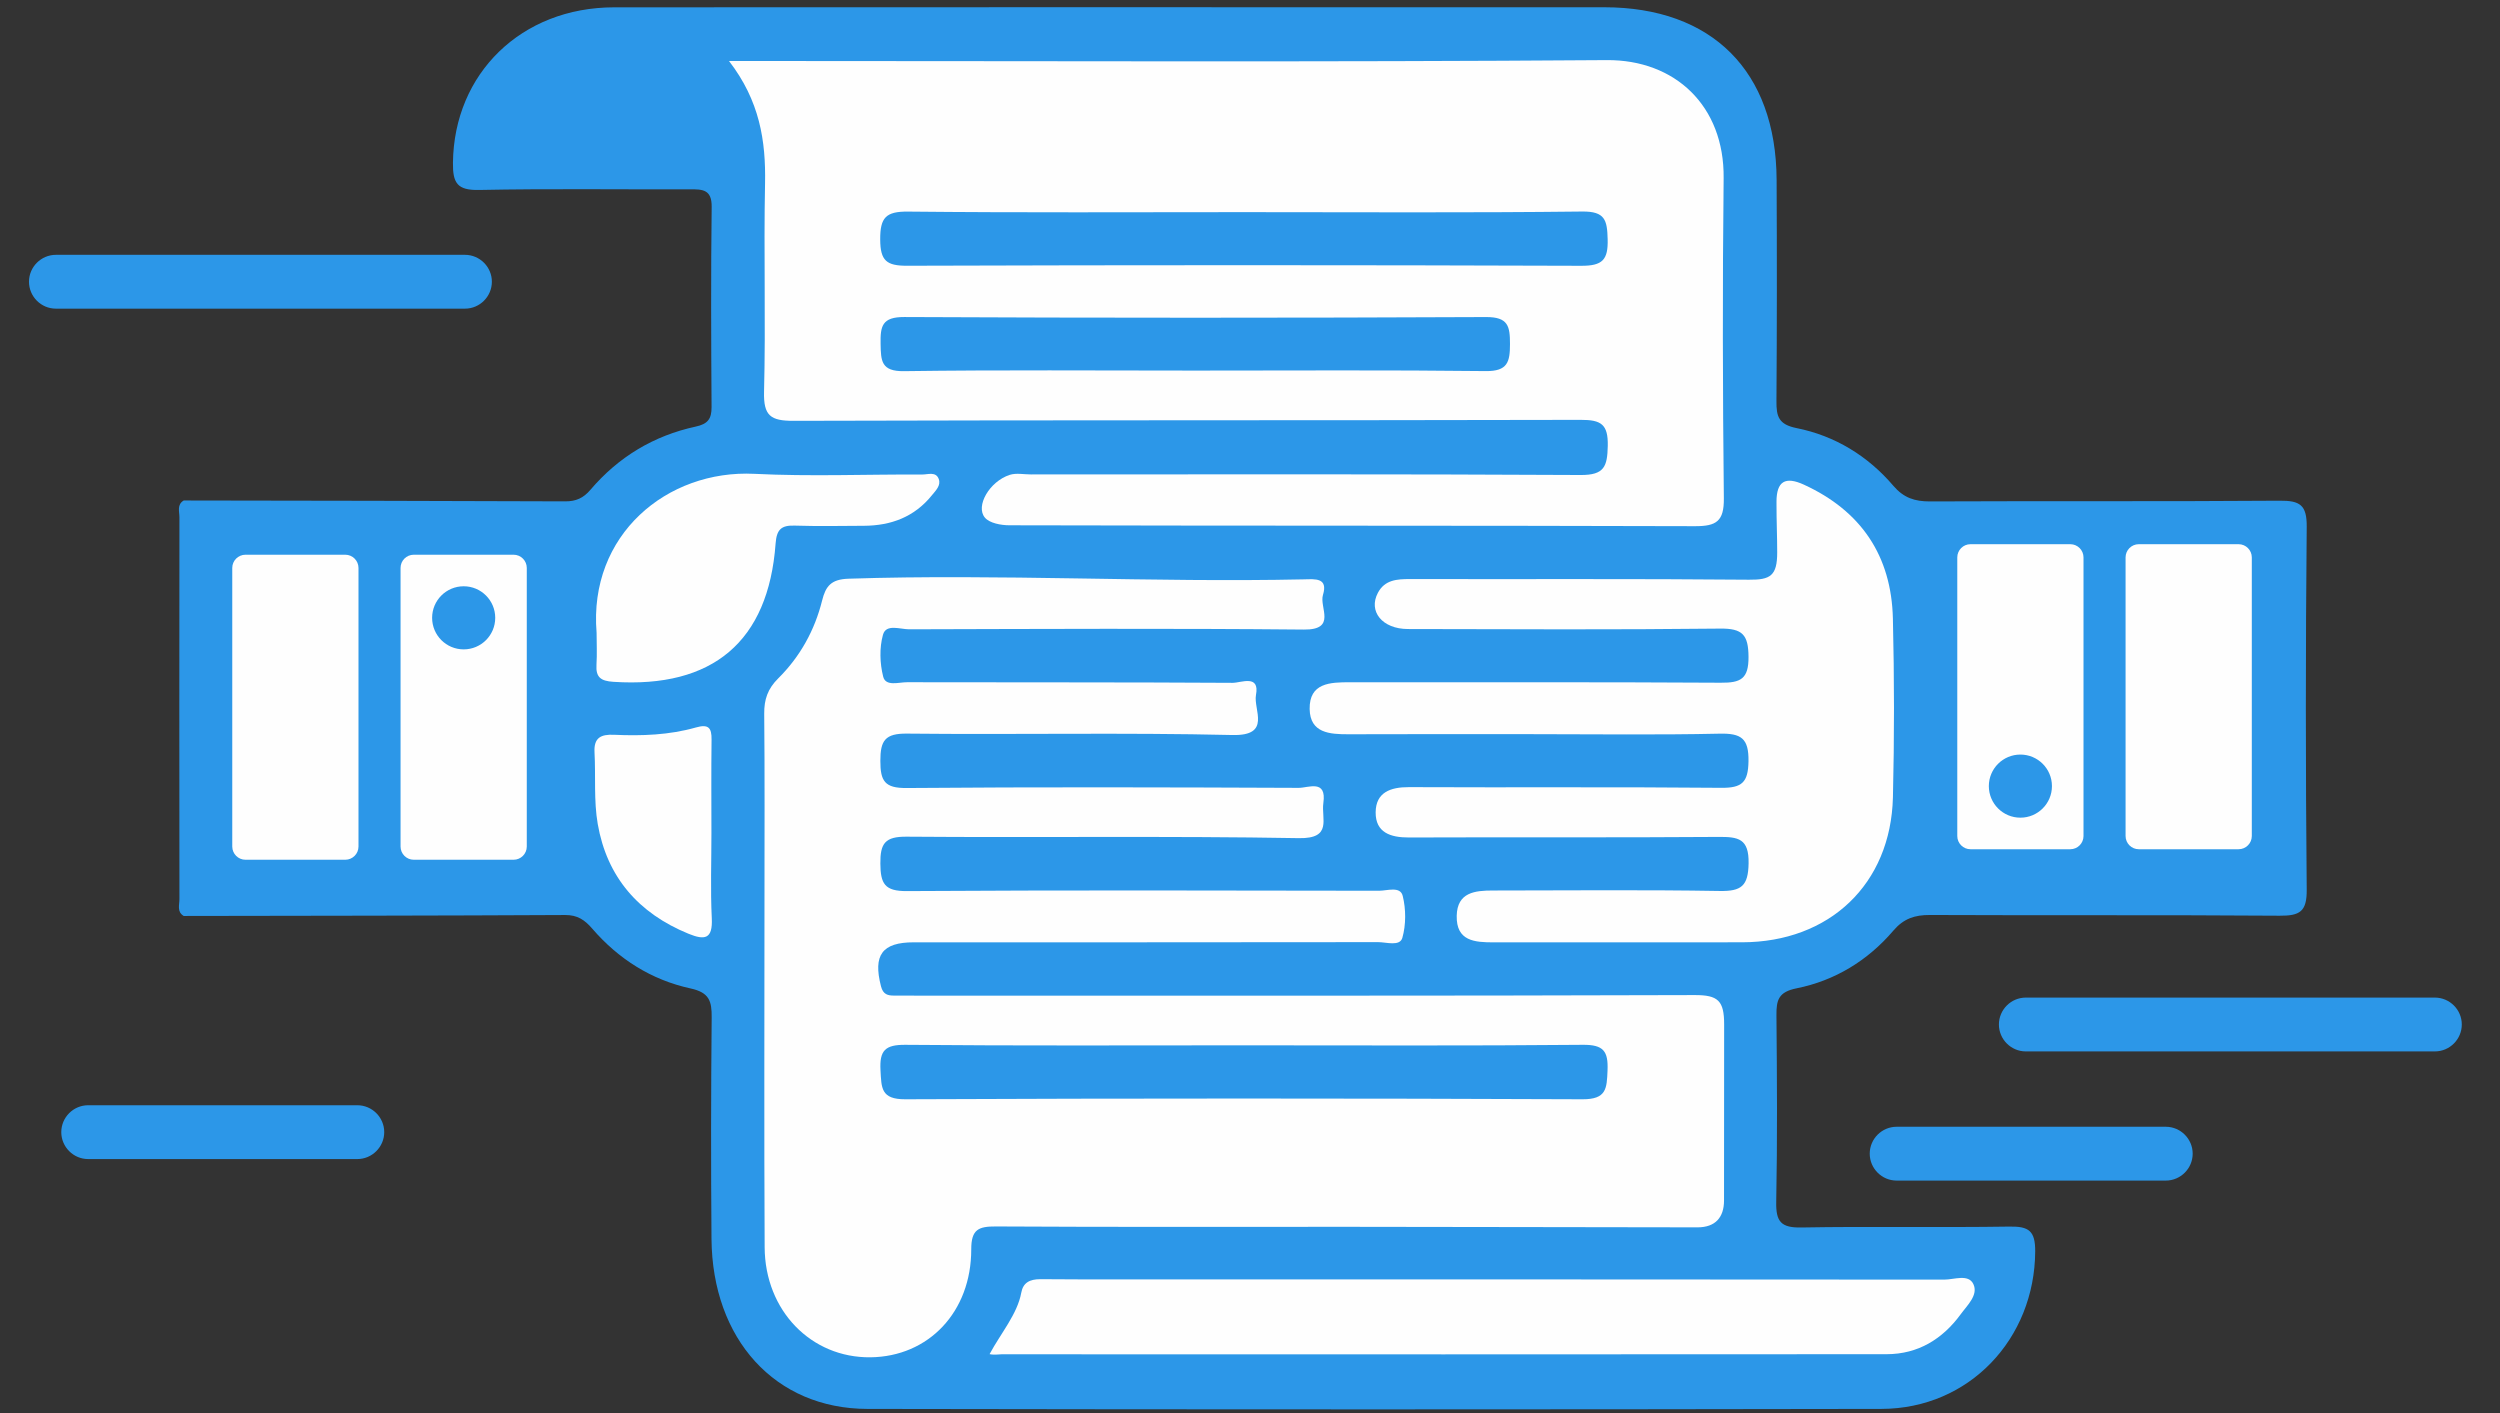
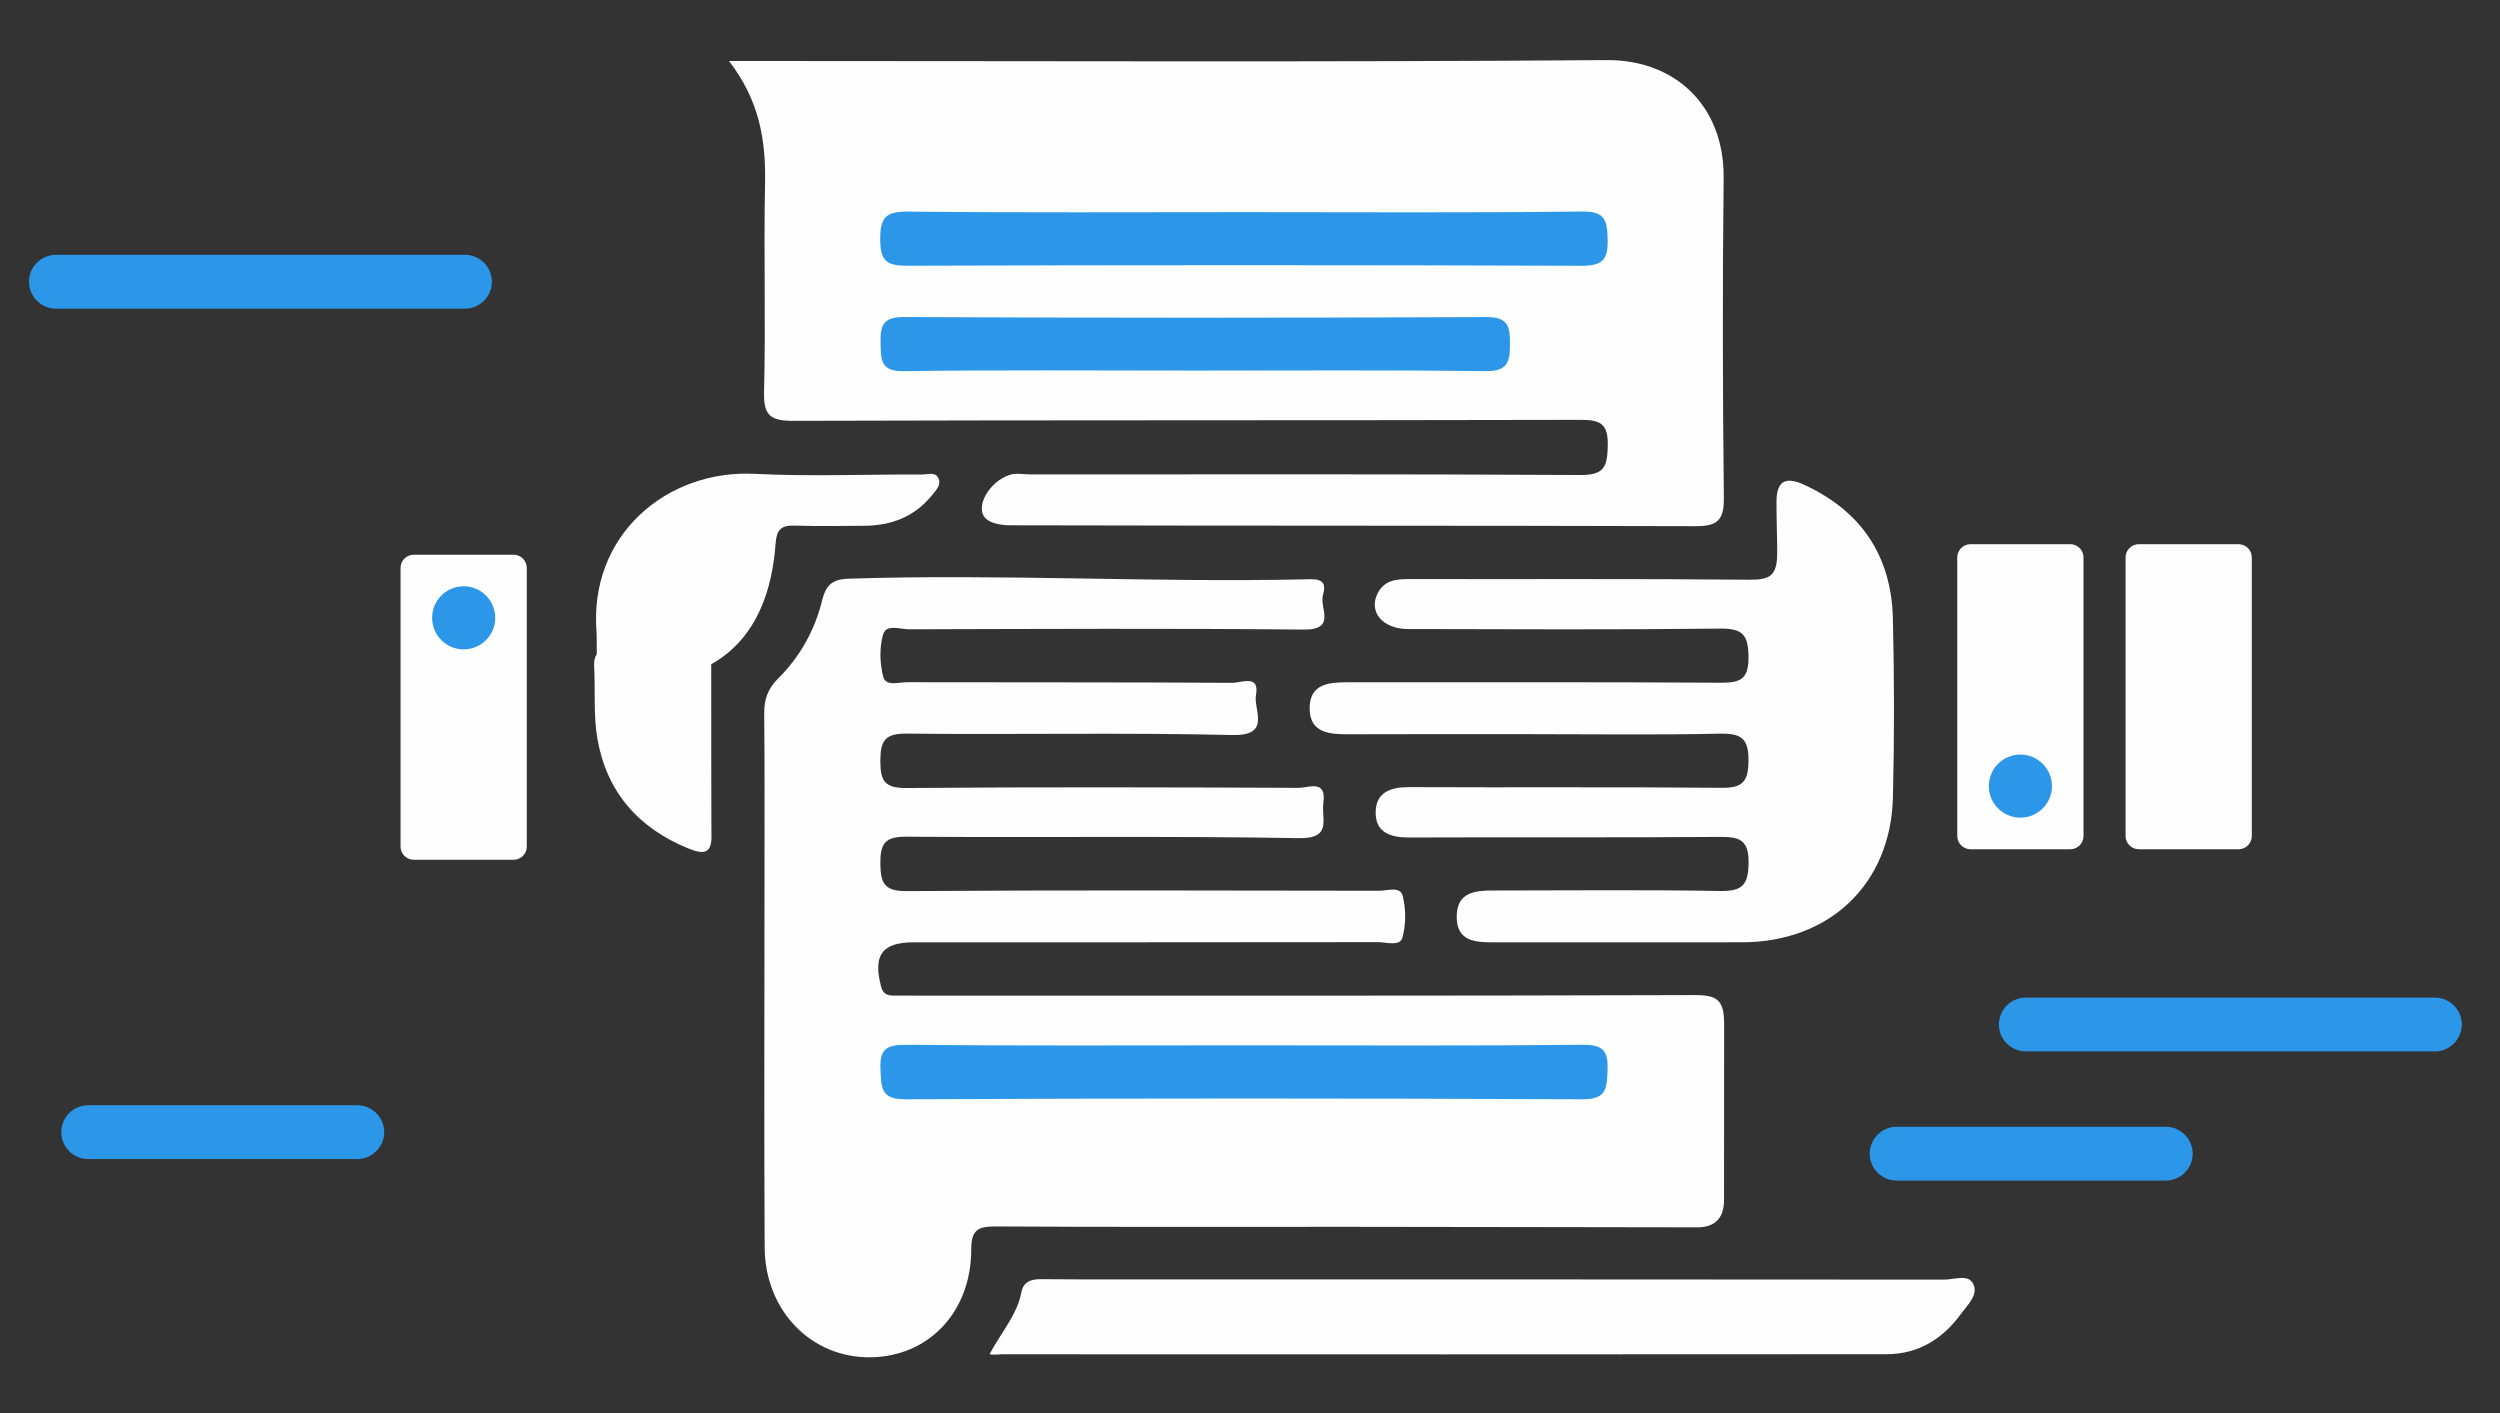
<svg xmlns="http://www.w3.org/2000/svg" version="1.0" id="图层_1" x="0px" y="0px" viewBox="0 0 230 130" enable-background="new 0 0 230 130" xml:space="preserve">
  <rect x="0" y="0" width="230" height="130" fill="#333333" stroke="none" />
  <g>
-     <path fill="#2C97E8" d="M16.901,46.045c11.701,0.021,23.402,0.031,35.103,0.081c0.994,0.004,1.674-0.311,2.311-1.059   c2.571-3.019,5.819-4.982,9.691-5.82c1.096-0.237,1.465-0.694,1.458-1.796c-0.041-6.137-0.065-12.275,0.01-18.412   c0.02-1.615-0.84-1.626-2.005-1.622c-6.465,0.024-12.931-0.072-19.393,0.06c-2.012,0.041-2.426-0.637-2.405-2.499   c0.092-8.215,6.293-14.298,14.831-14.304c26.678-0.017,53.355-0.006,80.033-0.006c3.683,0,7.365-0.001,11.048,0   c9.922,0.002,15.814,5.876,15.865,15.873c0.034,6.792,0.033,13.585-0.015,20.376c-0.01,1.397,0.194,2.137,1.853,2.469   c3.526,0.707,6.549,2.552,8.896,5.301c0.955,1.118,1.971,1.452,3.385,1.445c10.72-0.05,21.441,0.015,32.16-0.067   c1.861-0.014,2.51,0.381,2.491,2.398c-0.106,11.128-0.106,22.259,0,33.387c0.019,2.021-0.635,2.41-2.492,2.396   c-10.72-0.081-21.44-0.017-32.16-0.067c-1.415-0.007-2.43,0.329-3.385,1.447c-2.348,2.749-5.371,4.593-8.897,5.3   c-1.661,0.333-1.864,1.075-1.851,2.471c0.052,5.728,0.092,11.458-0.02,17.184c-0.035,1.81,0.437,2.383,2.307,2.349   c6.381-0.116,12.766,0.017,19.148-0.084c1.78-0.028,2.382,0.382,2.371,2.286c-0.046,8.055-6.084,14.473-14.15,14.488   c-31.097,0.059-62.194,0.059-93.29,0.001c-8.491-0.016-14.266-6.415-14.341-15.645c-0.055-6.792-0.048-13.585,0.017-20.376   c0.014-1.499-0.22-2.289-1.942-2.663c-3.594-0.781-6.635-2.705-9.054-5.511c-0.676-0.784-1.348-1.25-2.474-1.244   c-11.701,0.063-23.402,0.068-35.103,0.088c-0.641-0.383-0.394-1.016-0.394-1.545c-0.014-11.712-0.014-23.425,0-35.137   C16.508,47.061,16.261,46.428,16.901,46.045z" />
    <path fill="#FEFEFE" d="M124.029,112.867c-10.799,0-21.599,0.03-32.398-0.033c-1.612-0.009-2.278,0.272-2.276,2.104   c0.005,5.77-3.934,9.875-9.274,9.933c-5.446,0.059-9.702-4.281-9.733-10.119c-0.057-10.635-0.016-21.271-0.016-31.907   c0-5.727,0.032-11.454-0.024-17.18c-0.013-1.318,0.325-2.299,1.285-3.251c2.006-1.989,3.358-4.416,4.043-7.17   c0.326-1.31,0.82-1.951,2.422-2.003c13.982-0.459,27.959,0.366,41.938,0.059c0.975-0.021,2.211-0.174,1.716,1.436   c-0.351,1.141,1.299,3.213-1.75,3.184c-12.107-0.117-24.216-0.058-36.324-0.025c-0.827,0.002-2.118-0.527-2.404,0.501   c-0.336,1.206-0.291,2.639,0.021,3.863c0.234,0.916,1.43,0.503,2.199,0.505c9.981,0.024,19.962-0.006,29.943,0.057   c0.779,0.005,2.517-0.811,2.153,1.114c-0.255,1.348,1.466,3.773-2.167,3.687c-9.976-0.236-19.961-0.023-29.941-0.13   c-2.019-0.022-2.451,0.642-2.449,2.513c0.001,1.845,0.39,2.51,2.412,2.493c12.026-0.102,24.053-0.067,36.079-0.015   c0.883,0.004,2.583-0.821,2.265,1.388c-0.209,1.449,0.866,3.294-2.252,3.239c-12.023-0.213-24.052-0.037-36.078-0.135   c-1.996-0.016-2.442,0.604-2.426,2.478c0.016,1.842,0.389,2.541,2.434,2.528c14.48-0.093,28.961-0.056,43.442-0.031   c0.756,0.001,1.955-0.447,2.182,0.477c0.301,1.222,0.307,2.647-0.034,3.851c-0.231,0.816-1.462,0.398-2.238,0.399   c-14.235,0.021-28.471,0.015-42.706,0.016c-2.925,0-3.764,1.17-3.022,4.047c0.194,0.754,0.618,0.858,1.23,0.855   c0.654-0.003,1.309,0.004,1.963,0.004c23.889,0,47.779,0.03,71.668-0.051c2.158-0.007,2.709,0.518,2.709,2.7   c0,5.173-0.011,10.98-0.011,16.196c0,1.557-0.798,2.472-2.431,2.472C145.233,112.913,134.746,112.867,124.029,112.867z" />
    <path fill="#FEFEFE" d="M67.069,5.612c1.326,0,2.132,0,2.938,0c25.936,0,51.874,0.113,77.808-0.082   c6.279-0.047,10.834,4.196,10.76,10.86c-0.109,9.817-0.088,19.637,0.019,29.454c0.023,2.105-0.676,2.571-2.656,2.565   c-21.027-0.064-42.054-0.029-63.081-0.083c-0.772-0.002-1.816-0.195-2.245-0.703c-0.895-1.058,0.427-3.335,2.284-3.935   c0.594-0.192,1.299-0.04,1.954-0.04c16.855-0.001,33.709-0.044,50.563,0.053c2.192,0.013,2.461-0.786,2.502-2.678   c0.043-1.996-0.616-2.401-2.49-2.396c-24.136,0.061-48.273,0.012-72.409,0.09c-2.129,0.007-2.78-0.469-2.723-2.678   c0.162-6.378-0.037-12.764,0.092-19.143C70.466,12.95,69.89,9.269,67.069,5.612z" />
    <path fill="#FEFEFE" d="M141.017,67.543c-5.647,0-11.293-0.015-16.94,0.009c-1.747,0.007-3.555-0.109-3.589-2.324   c-0.037-2.398,1.872-2.463,3.695-2.461c11.375,0.015,22.751-0.029,34.125,0.044c1.829,0.012,2.57-0.339,2.555-2.386   c-0.015-2.029-0.554-2.618-2.614-2.594c-9.574,0.11-19.149,0.06-28.724,0.04c-2.357-0.005-3.668-1.626-2.755-3.339   c0.634-1.19,1.753-1.26,2.958-1.258c10.393,0.024,20.787-0.039,31.179,0.06c1.964,0.019,2.595-0.364,2.595-2.5   c0-1.544-0.065-2.703-0.065-4.657c0-1.916,0.817-2.368,2.518-1.589c5.279,2.421,8.054,6.557,8.191,12.319   c0.131,5.48,0.137,10.968,0.003,16.448c-0.195,7.99-5.841,13.331-13.894,13.337c-7.611,0.005-15.222-0.003-22.832,0.005   c-1.742,0.002-3.458-0.104-3.405-2.449c0.048-2.16,1.685-2.319,3.326-2.32c6.956-0.006,13.913-0.075,20.867,0.043   c1.994,0.034,2.624-0.452,2.66-2.542c0.04-2.275-0.939-2.446-2.769-2.432c-9.492,0.072-18.986,0.013-28.479,0.052   c-1.707,0.007-3.075-0.456-3.063-2.313c0.012-1.828,1.349-2.327,3.071-2.319c9.575,0.045,19.15-0.028,28.724,0.063   c1.913,0.018,2.476-0.499,2.506-2.446c0.033-2.113-0.676-2.58-2.659-2.536C152.476,67.625,146.746,67.543,141.017,67.543z" />
    <path fill="#FEFEFE" d="M91.042,124.579c1.024-1.913,2.557-3.683,2.914-5.649c0.168-0.922,0.768-1.246,1.765-1.246   c1.127,0,3.063,0.02,3.923,0.02c26.41,0,52.82-0.005,79.23,0.021c0.913,0.001,2.221-0.544,2.675,0.409   c0.478,1.004-0.554,1.942-1.166,2.779c-1.679,2.297-3.94,3.67-6.809,3.673c-27.146,0.026-54.292,0.014-81.438,0.008   C91.987,124.594,91.412,124.673,91.042,124.579z" />
    <path fill="#FEFEFE" d="M54.887,58.214c-0.753-9.003,6.482-15.023,14.524-14.621c5.136,0.257,10.296,0.04,15.445,0.062   c0.521,0.002,1.245-0.294,1.508,0.411c0.223,0.598-0.279,1.064-0.631,1.501c-1.604,1.991-3.754,2.791-6.246,2.805   c-2.125,0.012-4.252,0.053-6.374-0.016c-1.232-0.04-1.662,0.35-1.758,1.65c-0.66,9.025-5.79,13.325-14.926,12.722   c-1.157-0.076-1.626-0.414-1.553-1.573C54.937,60.179,54.888,59.195,54.887,58.214z" />
-     <path fill="#FEFEFE" d="M65.451,76.629c0.001,2.618-0.096,5.241,0.033,7.853c0.094,1.919-0.643,2.036-2.148,1.42   c-4.595-1.881-7.497-5.211-8.344-10.093c-0.374-2.153-0.178-4.401-0.297-6.602c-0.073-1.347,0.595-1.661,1.795-1.607   c2.538,0.115,5.08,0.027,7.539-0.674c1.139-0.325,1.448,0.016,1.434,1.112C65.426,70.901,65.45,73.765,65.451,76.629z" />
+     <path fill="#FEFEFE" d="M65.451,76.629c0.094,1.919-0.643,2.036-2.148,1.42   c-4.595-1.881-7.497-5.211-8.344-10.093c-0.374-2.153-0.178-4.401-0.297-6.602c-0.073-1.347,0.595-1.661,1.795-1.607   c2.538,0.115,5.08,0.027,7.539-0.674c1.139-0.325,1.448,0.016,1.434,1.112C65.426,70.901,65.45,73.765,65.451,76.629z" />
    <path fill="#2C97E8" d="M114.461,96.17c10.384,0,20.769,0.052,31.152-0.047c1.909-0.018,2.355,0.58,2.28,2.363   c-0.07,1.652-0.083,2.656-2.303,2.647c-20.768-0.091-41.537-0.091-62.305,0c-2.254,0.01-2.189-1.053-2.279-2.67   c-0.101-1.824,0.432-2.356,2.302-2.339C93.692,96.219,104.077,96.17,114.461,96.17z" />
    <path fill="#2C97E8" d="M114.434,19.517c10.376,0,20.753,0.068,31.128-0.056c2.116-0.025,2.295,0.801,2.342,2.538   c0.052,1.903-0.466,2.461-2.432,2.454c-20.671-0.075-41.342-0.072-62.012-0.004c-1.905,0.006-2.472-0.461-2.481-2.416   c-0.009-2.02,0.517-2.588,2.572-2.566C93.844,19.576,104.139,19.517,114.434,19.517z" />
    <path fill="#2C97E8" d="M109.925,34.094c-8.919,0-17.84-0.072-26.757,0.053c-2.111,0.029-2.124-0.955-2.153-2.509   c-0.03-1.628,0.129-2.481,2.185-2.471c17.838,0.087,35.677,0.085,53.516,0.003c2.04-0.009,2.203,0.842,2.203,2.479   c0,1.657-0.216,2.516-2.236,2.492C127.765,34.034,118.845,34.094,109.925,34.094z" />
-     <path fill="#FEFEFE" d="M31.767,79.097h-9.185c-0.667,0-1.214-0.546-1.214-1.214V52.248c0-0.667,0.546-1.214,1.214-1.214h9.185   c0.667,0,1.214,0.546,1.214,1.214v25.636C32.981,78.551,32.435,79.097,31.767,79.097z" />
    <path fill="#FEFEFE" d="M47.25,79.097h-9.185c-0.667,0-1.214-0.546-1.214-1.214V52.248c0-0.667,0.546-1.214,1.214-1.214h9.185   c0.667,0,1.214,0.546,1.214,1.214v25.636C48.464,78.551,47.918,79.097,47.25,79.097z" />
    <circle fill="#2C97E8" cx="42.658" cy="56.84" r="2.903" />
    <path fill="#FEFEFE" d="M196.767,50.066h9.185c0.667,0,1.214,0.546,1.214,1.214v25.636c0,0.667-0.546,1.214-1.214,1.214h-9.185   c-0.667,0-1.214-0.546-1.214-1.214V51.28C195.553,50.612,196.099,50.066,196.767,50.066z" />
    <path fill="#FEFEFE" d="M181.284,50.066h9.185c0.667,0,1.214,0.546,1.214,1.214v25.636c0,0.667-0.546,1.214-1.214,1.214h-9.185   c-0.667,0-1.214-0.546-1.214-1.214V51.28C180.07,50.612,180.616,50.066,181.284,50.066z" />
    <circle fill="#2C97E8" cx="185.876" cy="72.323" r="2.903" />
  </g>
  <path fill="#2C97E8" d="M224.009,96.73h-37.633c-1.362,0-2.476-1.114-2.476-2.476v0c0-1.362,1.114-2.476,2.476-2.476h37.633  c1.362,0,2.476,1.114,2.476,2.476v0C226.485,95.616,225.37,96.73,224.009,96.73z" />
  <path fill="#2C97E8" d="M199.25,108.614h-24.759c-1.362,0-2.476-1.114-2.476-2.476v0c0-1.362,1.114-2.476,2.476-2.476h24.759  c1.362,0,2.476,1.114,2.476,2.476v0C201.726,107.5,200.612,108.614,199.25,108.614z" />
  <path fill="#2C97E8" d="M42.776,28.396H5.143c-1.362,0-2.476-1.114-2.476-2.476v0c0-1.362,1.114-2.476,2.476-2.476h37.633  c1.362,0,2.476,1.114,2.476,2.476v0C45.251,27.282,44.137,28.396,42.776,28.396z" />
  <path fill="#2C97E8" d="M32.872,106.634H8.114c-1.362,0-2.476-1.114-2.476-2.476l0,0c0-1.362,1.114-2.476,2.476-2.476h24.759  c1.362,0,2.476,1.114,2.476,2.476l0,0C35.348,105.519,34.234,106.634,32.872,106.634z" />
</svg>